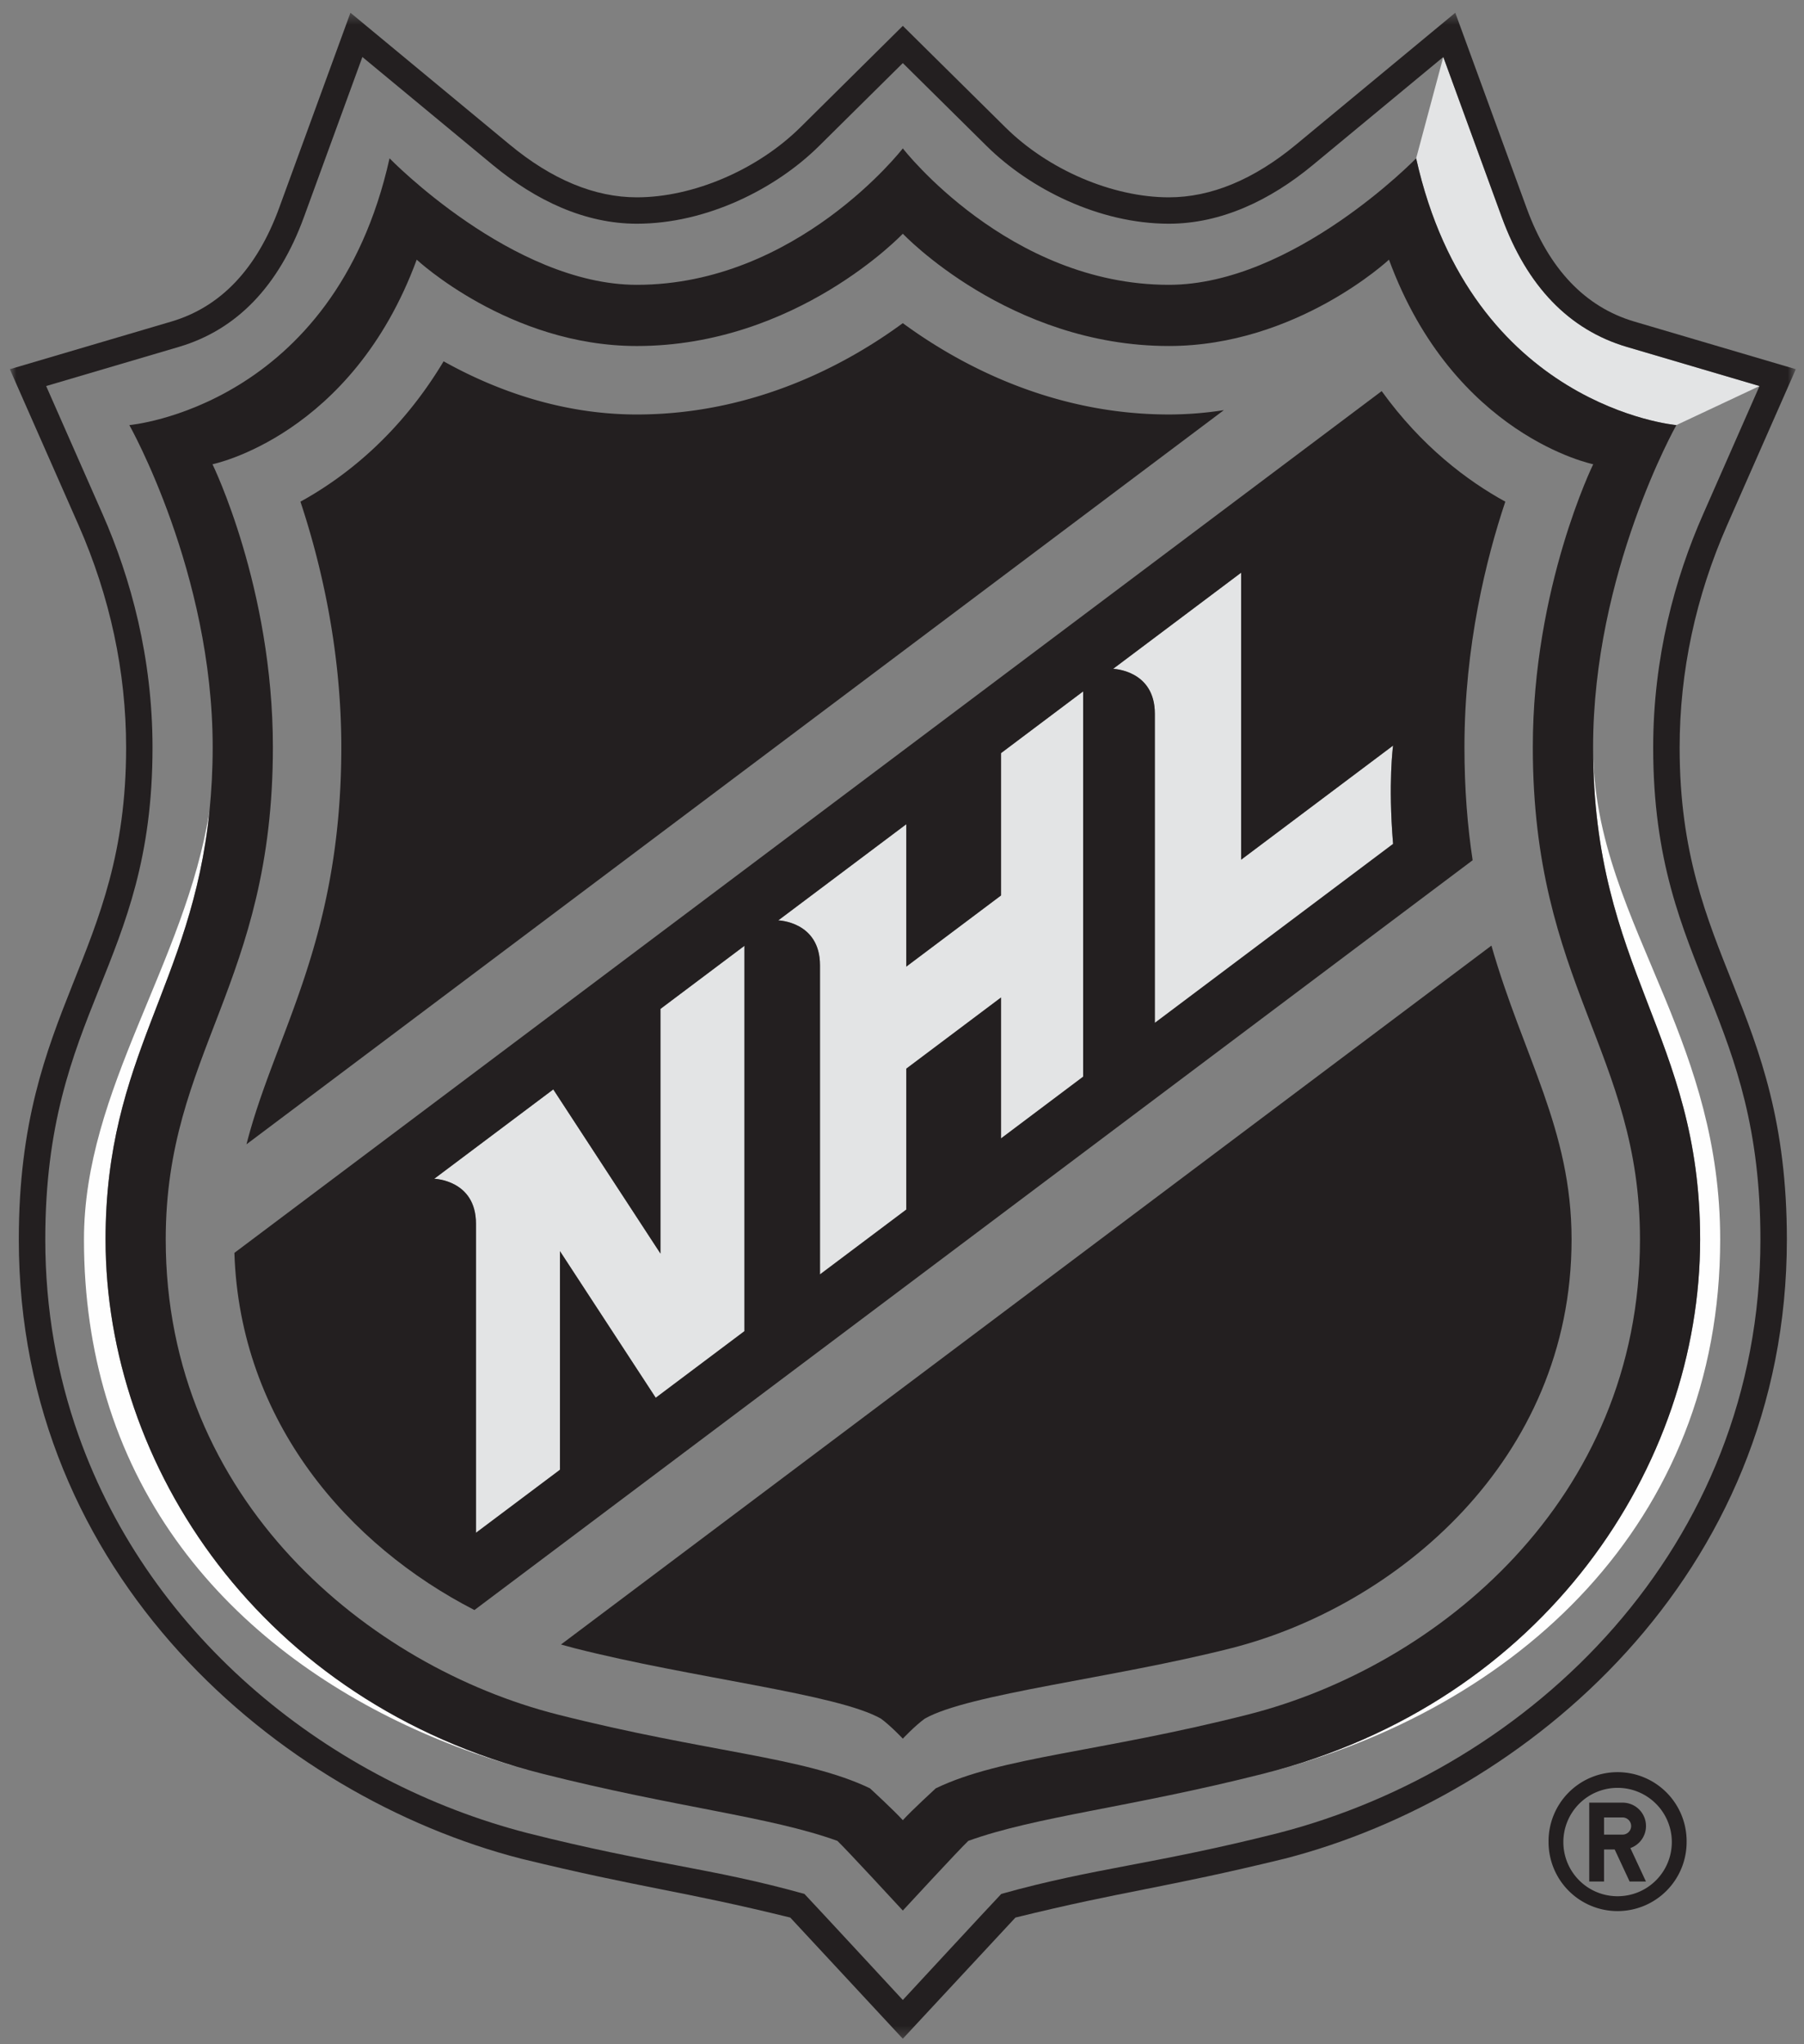
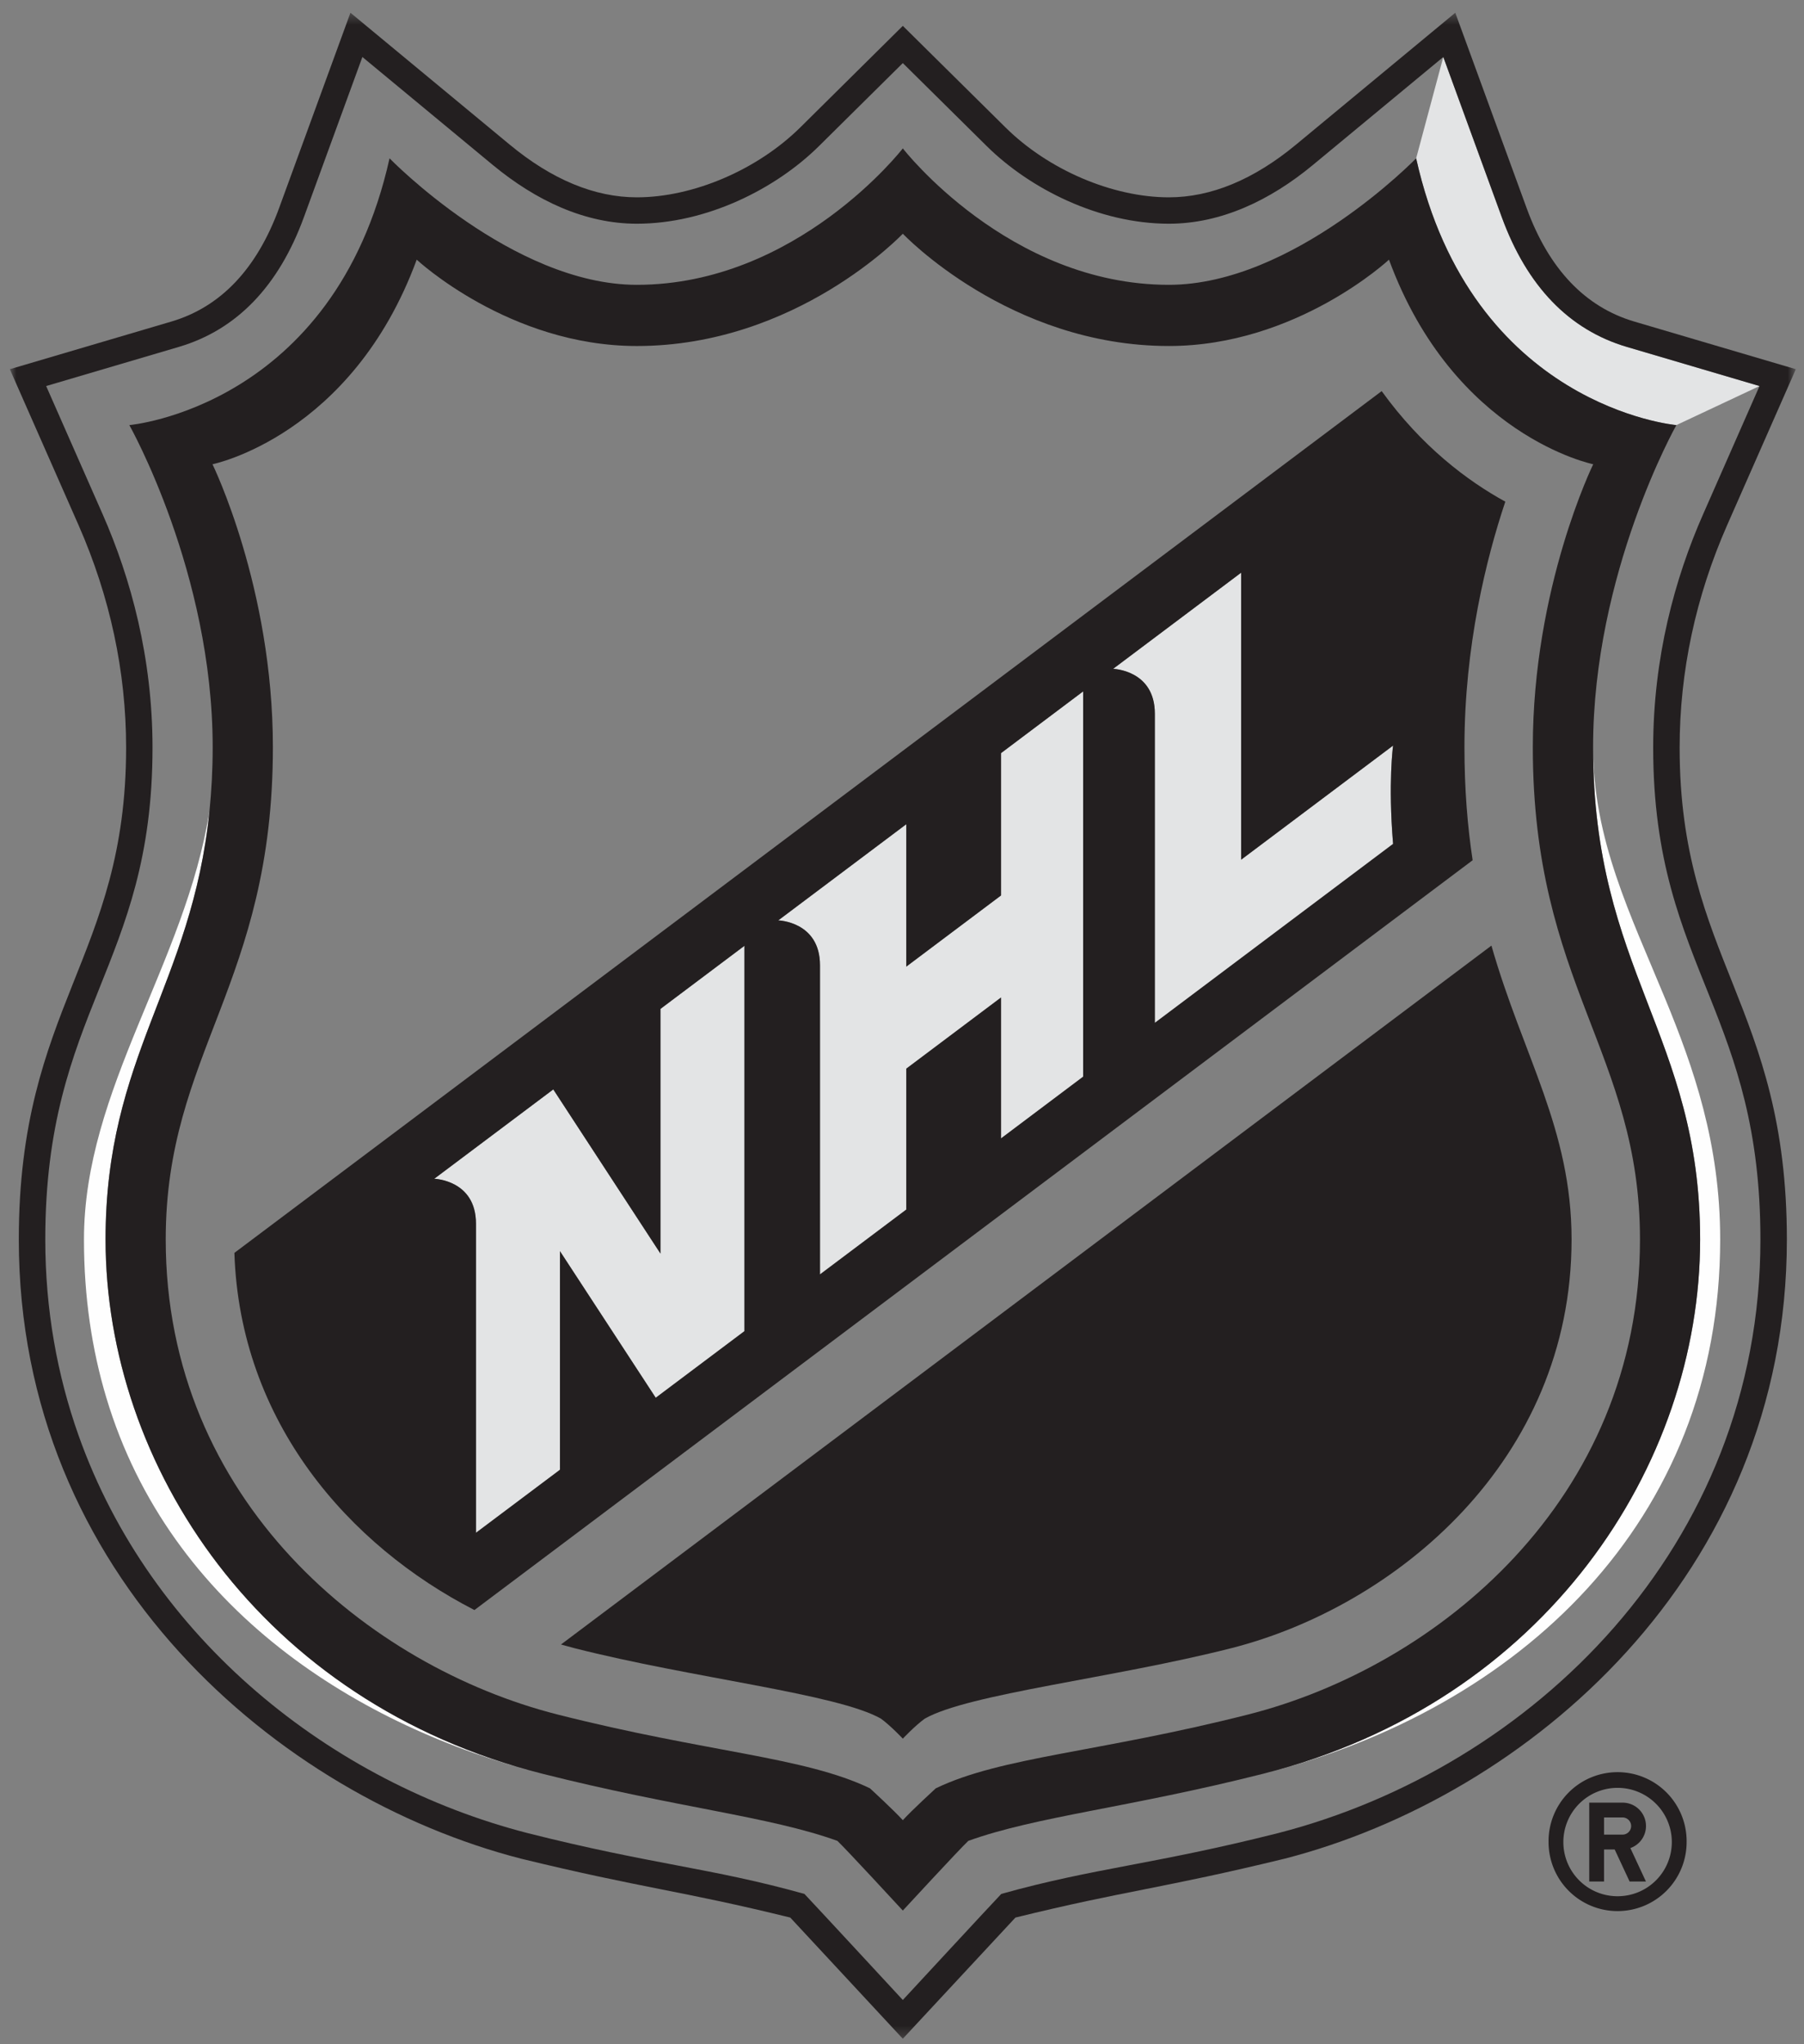
<svg xmlns="http://www.w3.org/2000/svg" xmlns:xlink="http://www.w3.org/1999/xlink" width="165" height="187" version="1.1" viewBox="0 0 165 187">
  <rect x="0" y="0" width="165" height="187" fill="#808080" stroke="none" />
  <defs>
-     <path id="path-1" d="M5.384 12.25c2.597 5.9 4.565 13.154 4.565 21.358 0 20.015-9.808 23.987-9.808 44.993 0 6.411 1.09 12.405 3.04 17.913a11.645 11.645 0 0 1 2.55-3.422C4.412 88.709 3.68 83.887 3.68 78.601c0-13.752 9.263-25.212 11.478-39.187.182-1.817.293-3.75.293-5.848 0-15.967-7.623-29.46-7.623-29.46L.223.531 5.384 12.25Z" />
    <path id="path-3" d="M8.326 4.106S.709 17.599.709 33.566c0 8.461 3.439 15.346 6.574 22.964l4.09-.135c-2.537-6.358-5.168-12.422-5.168-22.787 0-8.204 1.969-15.458 4.571-21.358L15.932.531 8.326 4.106Z" />
    <path id="path-5" d="M.181 3.514C6.797 22.193 23.35 35.289 41.244 39.9c11.455 2.894 16.793 3.176 25.33 5.567 1.114 1.171 9 9.702 9 9.702V46.99s-5.186-5.625-5.982-6.374c-6.234-2.25-14.702-3.036-26.977-6.141C25.857 30.227 8.543 19.451 2.731.092a11.645 11.645 0 0 0-2.55 3.422" />
-     <path id="path-7" d="M43.246 10.869c-11.672 0-20.133-7.899-20.133-7.899C17.178 19.114 4.434 21.686 4.434 21.686s5.525 11.262 5.525 25.88c0 21.692-9.803 27.955-9.803 45.035 0 23.877 18.598 39.077 35.836 43.454 13.659 3.469 22.582 3.861 28.582 6.756 0 0 2.174 1.998 3 2.912.832-.914 3.012-2.912 3.012-2.912 5.988-2.895 14.918-3.287 28.576-6.756 17.238-4.377 35.836-19.577 35.836-43.454 0-17.08-9.803-23.343-9.803-45.035 0-14.618 5.526-25.88 5.526-25.88s-12.744-2.572-18.68-18.716c0 0-8.461 7.899-20.133 7.899C77.289 10.869 67.574.598 67.574.598s-9.709 10.271-24.328 10.271m24.328-2.092c4.881 3.587 13.412 8.356 24.334 8.356 1.746 0 3.422-.147 5.033-.399L7.545 83.895c2.572-10.108 8.672-18.475 8.672-36.329 0-9.269-2.015-17.279-3.738-22.458 4.019-2.21 9.07-6.118 13.095-12.839 4.331 2.42 10.465 4.864 17.672 4.864 10.922 0 19.447-4.769 24.328-8.356M6.437 93.826l104.936-78.832c3.662 5.08 7.858 8.221 11.308 10.114-1.734 5.179-3.738 13.189-3.738 22.458 0 3.85.281 7.261.75 10.342l-91.3 68.59C16.949 120.621 6.941 109.33 6.437 93.826m59.139 42.61c-3.996-2.28-17.227-3.697-28.043-6.451a61.267 61.267 0 0 1-1.225-.334l85.102-63.933c2.9 10.143 7.33 16.788 7.33 26.883 0 20.257-16.131 33.568-31.119 37.384-10.817 2.754-24.047 4.171-28.043 6.451-.902.656-2.004 1.828-2.004 1.828s-1.101-1.172-1.998-1.828" />
    <path id="path-9" d="m.144.431 2.485 9.27s11.232 11.572 22.617 11.572c14.672 0 24.328-12.48 24.328-12.48V.988l-7.676 7.6c-3.949 3.908-10.271 7.096-16.652 7.096-4.763 0-9.246-2.127-13.172-5.373L.144.431Z" />
    <path id="path-11" d="M70.283.53c2.631 6.386 5.051 13.288 5.051 22.071 0 25.922-18.515 42.979-41.801 48.874-12.27 3.105-20.736 3.891-26.97 6.141-.798.749-5.989 6.374-5.989 6.374v8.179s7.893-8.531 9.006-9.702c8.537-2.391 13.875-2.673 25.33-5.567 23.174-5.97 44.104-26.174 44.104-54.299 0-10.125-2.28-16.289-4.641-22.206l-4.09.135Z" />
    <path id="path-13" d="M38.08 10.311c-3.92 3.246-8.408 5.373-13.172 5.373-6.381 0-12.697-3.188-16.652-7.096L.574.988v7.805s9.663 12.48 24.334 12.48c11.385 0 22.617-11.572 22.617-11.572l2.484-9.27-11.929 9.88Z" />
    <path id="path-15" d="M23.795 15.086c-2.302 6.311-6.153 10.307-11.437 11.866L.223 30.531l7.605 3.575s18.727-1.629 23.801-24.405L29.144.431l-5.349 14.655Z" />
    <path id="path-17" d="M.9.383h163.353v185.332H.9z" />
  </defs>
  <g id="Page-1" fill="none" fill-rule="evenodd" stroke="none" stroke-width="1">
    <g id="Apple-TV" transform="translate(-1008 -577)">
      <g id="Group-54" transform="translate(1008 577)">
        <g id="Group-13" transform="translate(7 4.783)">
          <path id="Fill-1" fill="#FEFEFE" d="M2.654 108.602c0-16.835 7.887-23.233 9.504-39.188C9.943 83.389.68 94.85.68 108.603c0 5.284.733 10.106 2.051 14.49 5.813 19.36 23.127 30.134 39.885 34.383-25.816-6.534-39.96-28.213-39.96-48.873" />
          <path id="Fill-3" fill="#FEFEFE" d="M145.283 86.53c-3.135-7.618-6.574-14.503-6.574-22.964 0 20.49 9.791 26.285 9.791 45.035 0 20.66-14.145 42.34-39.967 48.873 23.285-5.894 41.801-22.95 41.801-48.873 0-8.783-2.42-15.685-5.05-22.072" />
          <path id="Fill-5" fill="#E3E4E5" d="M141.797 26.951c-5.285-1.559-9.13-5.555-11.438-11.865L125.009.431l-2.483 9.27c5.074 22.775 23.8 24.404 23.8 24.404l7.606-3.574" />
          <path id="Fill-7" fill="#E3E4E5" d="m53.408 109.89-9.803-15.017-10.886 8.174s3.814.112 3.814 4.102v28.283l7.682-5.766v-19.998l8.76 13.412 8.115-6.093v-35.25l-7.682 5.77" />
          <path id="Fill-9" fill="#E3E4E5" d="m84.557 77.13-8.666 6.51V70.616L64.184 79.41s3.814.106 3.814 4.102v28.283l7.893-5.93v-12.89l8.666-6.51v12.89l7.512-5.648V58.463l-7.512 5.648" />
          <path id="Fill-11" fill="#E3E4E5" d="M106.518 73.861V47.605L94.81 56.4s3.814.106 3.814 4.102v28.283l21.79-16.37c-.467-5.638 0-8.995 0-8.995" />
        </g>
        <g id="Group-16" transform="translate(4 34.783)">
          <mask id="mask-2" fill="#fff">
            <use xlink:href="#path-1" />
          </mask>
          <path id="Fill-14" d="M5.384 12.25c2.597 5.9 4.565 13.154 4.565 21.358 0 20.015-9.808 23.987-9.808 44.993 0 6.411 1.09 12.405 3.04 17.913a11.645 11.645 0 0 1 2.55-3.422C4.412 88.709 3.68 83.887 3.68 78.601c0-13.752 9.263-25.212 11.478-39.187.182-1.817.293-3.75.293-5.848 0-15.967-7.623-29.46-7.623-29.46L.223.531 5.384 12.25Z" mask="url(#mask-2)" />
        </g>
        <g id="Group-19" transform="translate(145 34.783)">
          <mask id="mask-4" fill="#fff">
            <use xlink:href="#path-3" />
          </mask>
          <path id="Fill-17" d="M8.326 4.106S.709 17.599.709 33.566c0 8.461 3.439 15.346 6.574 22.964l4.09-.135c-2.537-6.358-5.168-12.422-5.168-22.787 0-8.204 1.969-15.458 4.571-21.358L15.932.531 8.326 4.106Z" mask="url(#mask-4)" />
        </g>
        <g id="Group-22" transform="translate(7 127.783)">
          <mask id="mask-6" fill="#fff">
            <use xlink:href="#path-5" />
          </mask>
-           <path id="Fill-20" d="M.181 3.514C6.797 22.193 23.35 35.289 41.244 39.9c11.455 2.894 16.793 3.176 25.33 5.567 1.114 1.171 9 9.702 9 9.702V46.99s-5.186-5.625-5.982-6.374c-6.234-2.25-14.702-3.036-26.977-6.141C25.857 30.227 8.543 19.451 2.731.092a11.645 11.645 0 0 0-2.55 3.422" mask="url(#mask-6)" />
        </g>
        <g id="Group-25" transform="translate(15 20.783)">
          <mask id="mask-8" fill="#fff">
            <use xlink:href="#path-7" />
          </mask>
          <path id="Fill-23" d="M43.246 10.869c-11.672 0-20.133-7.899-20.133-7.899C17.178 19.114 4.434 21.686 4.434 21.686s5.525 11.262 5.525 25.88c0 21.692-9.803 27.955-9.803 45.035 0 23.877 18.598 39.077 35.836 43.454 13.659 3.469 22.582 3.861 28.582 6.756 0 0 2.174 1.998 3 2.912.832-.914 3.012-2.912 3.012-2.912 5.988-2.895 14.918-3.287 28.576-6.756 17.238-4.377 35.836-19.577 35.836-43.454 0-17.08-9.803-23.343-9.803-45.035 0-14.618 5.526-25.88 5.526-25.88s-12.744-2.572-18.68-18.716c0 0-8.461 7.899-20.133 7.899C77.289 10.869 67.574.598 67.574.598s-9.709 10.271-24.328 10.271m24.328-2.092c4.881 3.587 13.412 8.356 24.334 8.356 1.746 0 3.422-.147 5.033-.399L7.545 83.895c2.572-10.108 8.672-18.475 8.672-36.329 0-9.269-2.015-17.279-3.738-22.458 4.019-2.21 9.07-6.118 13.095-12.839 4.331 2.42 10.465 4.864 17.672 4.864 10.922 0 19.447-4.769 24.328-8.356M6.437 93.826l104.936-78.832c3.662 5.08 7.858 8.221 11.308 10.114-1.734 5.179-3.738 13.189-3.738 22.458 0 3.85.281 7.261.75 10.342l-91.3 68.59C16.949 120.621 6.941 109.33 6.437 93.826m59.139 42.61c-3.996-2.28-17.227-3.697-28.043-6.451a61.267 61.267 0 0 1-1.225-.334l85.102-63.933c2.9 10.143 7.33 16.788 7.33 26.883 0 20.257-16.131 33.568-31.119 37.384-10.817 2.754-24.047 4.171-28.043 6.451-.902.656-2.004 1.828-2.004 1.828s-1.101-1.172-1.998-1.828" mask="url(#mask-8)" />
        </g>
        <g id="Group-28" transform="translate(33 4.783)">
          <mask id="mask-10" fill="#fff">
            <use xlink:href="#path-9" />
          </mask>
          <path id="Fill-26" d="m.144.431 2.485 9.27s11.232 11.572 22.617 11.572c14.672 0 24.328-12.48 24.328-12.48V.988l-7.676 7.6c-3.949 3.908-10.271 7.096-16.652 7.096-4.763 0-9.246-2.127-13.172-5.373L.144.431Z" mask="url(#mask-10)" />
        </g>
        <g id="Group-31" transform="translate(82 90.783)">
          <mask id="mask-12" fill="#fff">
            <use xlink:href="#path-11" />
          </mask>
          <path id="Fill-29" d="M70.283.53c2.631 6.386 5.051 13.288 5.051 22.071 0 25.922-18.515 42.979-41.801 48.874-12.27 3.105-20.736 3.891-26.97 6.141-.798.749-5.989 6.374-5.989 6.374v8.179s7.893-8.531 9.006-9.702c8.537-2.391 13.875-2.673 25.33-5.567 23.174-5.97 44.104-26.174 44.104-54.299 0-10.125-2.28-16.289-4.641-22.206l-4.09.135Z" mask="url(#mask-12)" />
        </g>
        <g id="Group-34" transform="translate(82 4.783)">
          <mask id="mask-14" fill="#fff">
            <use xlink:href="#path-13" />
          </mask>
          <path id="Fill-32" d="M38.08 10.311c-3.92 3.246-8.408 5.373-13.172 5.373-6.381 0-12.697-3.188-16.652-7.096L.574.988v7.805s9.663 12.48 24.334 12.48c11.385 0 22.617-11.572 22.617-11.572l2.484-9.27-11.929 9.88Z" mask="url(#mask-14)" />
        </g>
        <g id="Group-37" transform="translate(4 4.783)">
          <mask id="mask-16" fill="#fff">
            <use xlink:href="#path-15" />
          </mask>
          <path id="Fill-35" d="M23.795 15.086c-2.302 6.311-6.153 10.307-11.437 11.866L.223 30.531l7.605 3.575s18.727-1.629 23.801-24.405L29.144.431l-5.349 14.655Z" mask="url(#mask-16)" />
        </g>
        <g id="Group-53" transform="translate(0 .783)">
          <g id="Group-40">
            <mask id="mask-18" fill="#fff">
              <use xlink:href="#path-17" />
            </mask>
            <path id="Fill-38" fill="#231F20" d="M16.357 30.951c5.285-1.559 9.135-5.555 11.438-11.865l5.35-14.655 11.93 9.88c3.925 3.245 8.407 5.372 13.171 5.372 6.381 0 12.703-3.187 16.652-7.095l7.676-7.6 7.681 7.6c3.956 3.908 10.272 7.095 16.653 7.095 4.763 0 9.252-2.127 13.172-5.373l11.93-9.879 5.35 14.655c2.308 6.31 6.151 10.306 11.436 11.865l12.135 3.58-5.156 11.72c-2.602 5.9-4.57 13.153-4.57 21.356 0 10.365 2.631 16.43 5.168 22.787 2.361 5.918 4.64 12.082 4.64 22.207 0 28.125-20.929 48.33-44.103 54.3-11.455 2.894-16.793 3.175-25.33 5.566-1.114 1.171-9.006 9.703-9.006 9.703s-7.887-8.532-9-9.703c-8.537-2.39-13.875-2.672-25.33-5.567-17.895-4.61-34.448-17.707-41.063-36.387-1.95-5.507-3.04-11.5-3.04-17.912 0-21.005 9.808-24.978 9.808-44.994 0-8.203-1.969-15.457-4.565-21.357L4.222 34.531l12.135-3.58Zm-4.822 36.656c0 19.248-9.815 23.625-9.815 44.994 0 30.791 23.807 50.942 45.92 56.637 11.174 2.725 14.55 2.906 24.64 5.391.825.884 10.294 11.086 10.294 11.086s9.474-10.202 10.301-11.086c10.09-2.485 13.464-2.666 24.638-5.39 22.114-5.696 45.92-25.847 45.92-56.638 0-21.369-9.808-25.746-9.808-44.994 0-6.949 1.464-13.81 4.36-20.385l6.268-14.232-14.777-4.359c-4.506-1.33-7.816-4.823-9.844-10.377L133.105.384 118.54 12.446c-3.862 3.2-7.776 4.822-11.63 4.822-5.157 0-11.029-2.513-14.948-6.398l-9.387-9.287-9.375 9.287c-3.932 3.885-9.797 6.398-14.953 6.398-3.856 0-7.77-1.623-11.63-4.822L32.053.383l-6.527 17.871c-2.033 5.554-5.344 9.047-9.85 10.377L.9 32.991l6.27 14.231c2.894 6.575 4.365 13.436 4.365 20.385Z" mask="url(#mask-18)" />
          </g>
          <path id="Fill-41" fill="#231F20" d="M51.309 149.65c.41.117.82.23 1.225.334 10.816 2.754 24.046 4.172 28.043 6.451.896.656 1.998 1.828 1.998 1.828s1.1-1.172 2.004-1.828c3.996-2.279 17.226-3.697 28.043-6.45 14.988-3.815 31.119-17.128 31.119-37.384 0-10.096-4.43-16.74-7.33-26.883" />
-           <path id="Fill-43" fill="#231F20" d="m22.545 103.894 89.396-67.16a32.487 32.487 0 0 1-5.033.398c-10.922 0-19.453-4.768-24.334-8.354-4.881 3.586-13.406 8.355-24.328 8.355-7.207 0-13.342-2.444-17.672-4.864-4.025 6.721-9.076 10.63-13.095 12.839 1.722 5.18 3.738 13.189 3.738 22.459 0 17.853-6.1 26.22-8.672 36.328" />
          <path id="Fill-45" fill="#231F20" d="m50.605 98.873 9.803 15.018V91.508l7.681-5.772v35.25l-8.114 6.094-8.76-13.412v19.998l-7.682 5.766v-28.284c0-3.99-3.815-4.101-3.815-4.101l10.887-8.174Zm32.286-24.258v13.026l8.665-6.51v-13.02l7.513-5.648v35.244l-7.513 5.648v-12.89l-8.665 6.51v12.89l-7.892 5.93V87.512c0-3.996-3.816-4.102-3.816-4.102l11.707-8.795Zm30.626-23.01v26.256l13.9-10.441s-.47 3.357 0 8.994l-21.791 16.371V64.502c0-3.996-3.816-4.102-3.816-4.102l11.707-8.795Zm-70.124 94.893 91.3-68.59c-.469-3.082-.75-6.492-.75-10.342 0-9.269 2.004-17.279 3.738-22.459-3.45-1.892-7.645-5.033-11.308-10.113L21.438 113.826c.505 15.504 10.512 26.795 21.955 32.672Z" />
          <path id="Fill-47" fill="#231F20" d="M19.434 41.685s12.744-2.572 18.68-18.715c0 0 8.46 7.9 20.133 7.9 14.619 0 24.328-10.273 24.328-10.273s9.714 10.272 24.334 10.272c11.67 0 20.132-7.898 20.132-7.898 5.936 16.143 18.68 18.714 18.68 18.714s-5.525 11.262-5.525 25.882c0 21.69 9.802 27.955 9.802 45.035 0 23.876-18.597 39.076-35.835 43.452-13.66 3.47-22.588 3.862-28.577 6.756 0 0-2.18 1.999-3.011 2.912-.827-.913-3-2.912-3-2.912-6-2.894-14.924-3.286-28.582-6.756-17.24-4.376-35.836-19.576-35.836-43.453 0-17.08 9.802-23.344 9.802-45.034 0-14.62-5.525-25.881-5.525-25.881m-.275 31.729C17.54 89.369 9.655 95.767 9.655 112.6c0 20.66 14.144 42.34 39.96 48.874 12.276 3.106 20.743 3.89 26.977 6.14.797.75 5.983 6.375 5.983 6.375s5.19-5.625 5.988-6.375c6.234-2.25 14.7-3.035 26.97-6.14 25.823-6.534 39.967-28.213 39.967-48.873 0-18.75-9.791-24.546-9.791-45.035 0-15.967 7.618-29.461 7.618-29.461S134.6 36.475 129.526 13.7c0 0-11.233 11.572-22.617 11.572-14.672 0-24.334-12.48-24.334-12.48s-9.657 12.48-24.328 12.48c-11.385 0-22.618-11.572-22.618-11.572-5.074 22.776-23.8 24.404-23.8 24.404s7.623 13.495 7.623 29.462c0 2.098-.112 4.03-.293 5.848" />
          <path id="Fill-49" fill="#231F20" d="M152.91 167.72a4.953 4.953 0 0 1-4.963 4.958 4.951 4.951 0 0 1-4.957-4.957 4.955 4.955 0 0 1 4.957-4.957 4.957 4.957 0 0 1 4.963 4.957m-11.273 0a6.31 6.31 0 0 0 6.31 6.316 6.312 6.312 0 0 0 6.317-6.316 6.314 6.314 0 1 0-12.627 0" />
          <path id="Fill-51" fill="#231F20" d="M146.71 165.47h1.688c.44 0 .792.353.792.786a.787.787 0 0 1-.792.785h-1.687v-1.57Zm-1.353 5.86h1.354v-2.93h.973l1.365 2.93h1.494l-1.424-3.058a2.138 2.138 0 0 0-.721-4.155h-3.041v7.213Z" />
        </g>
      </g>
    </g>
  </g>
</svg>